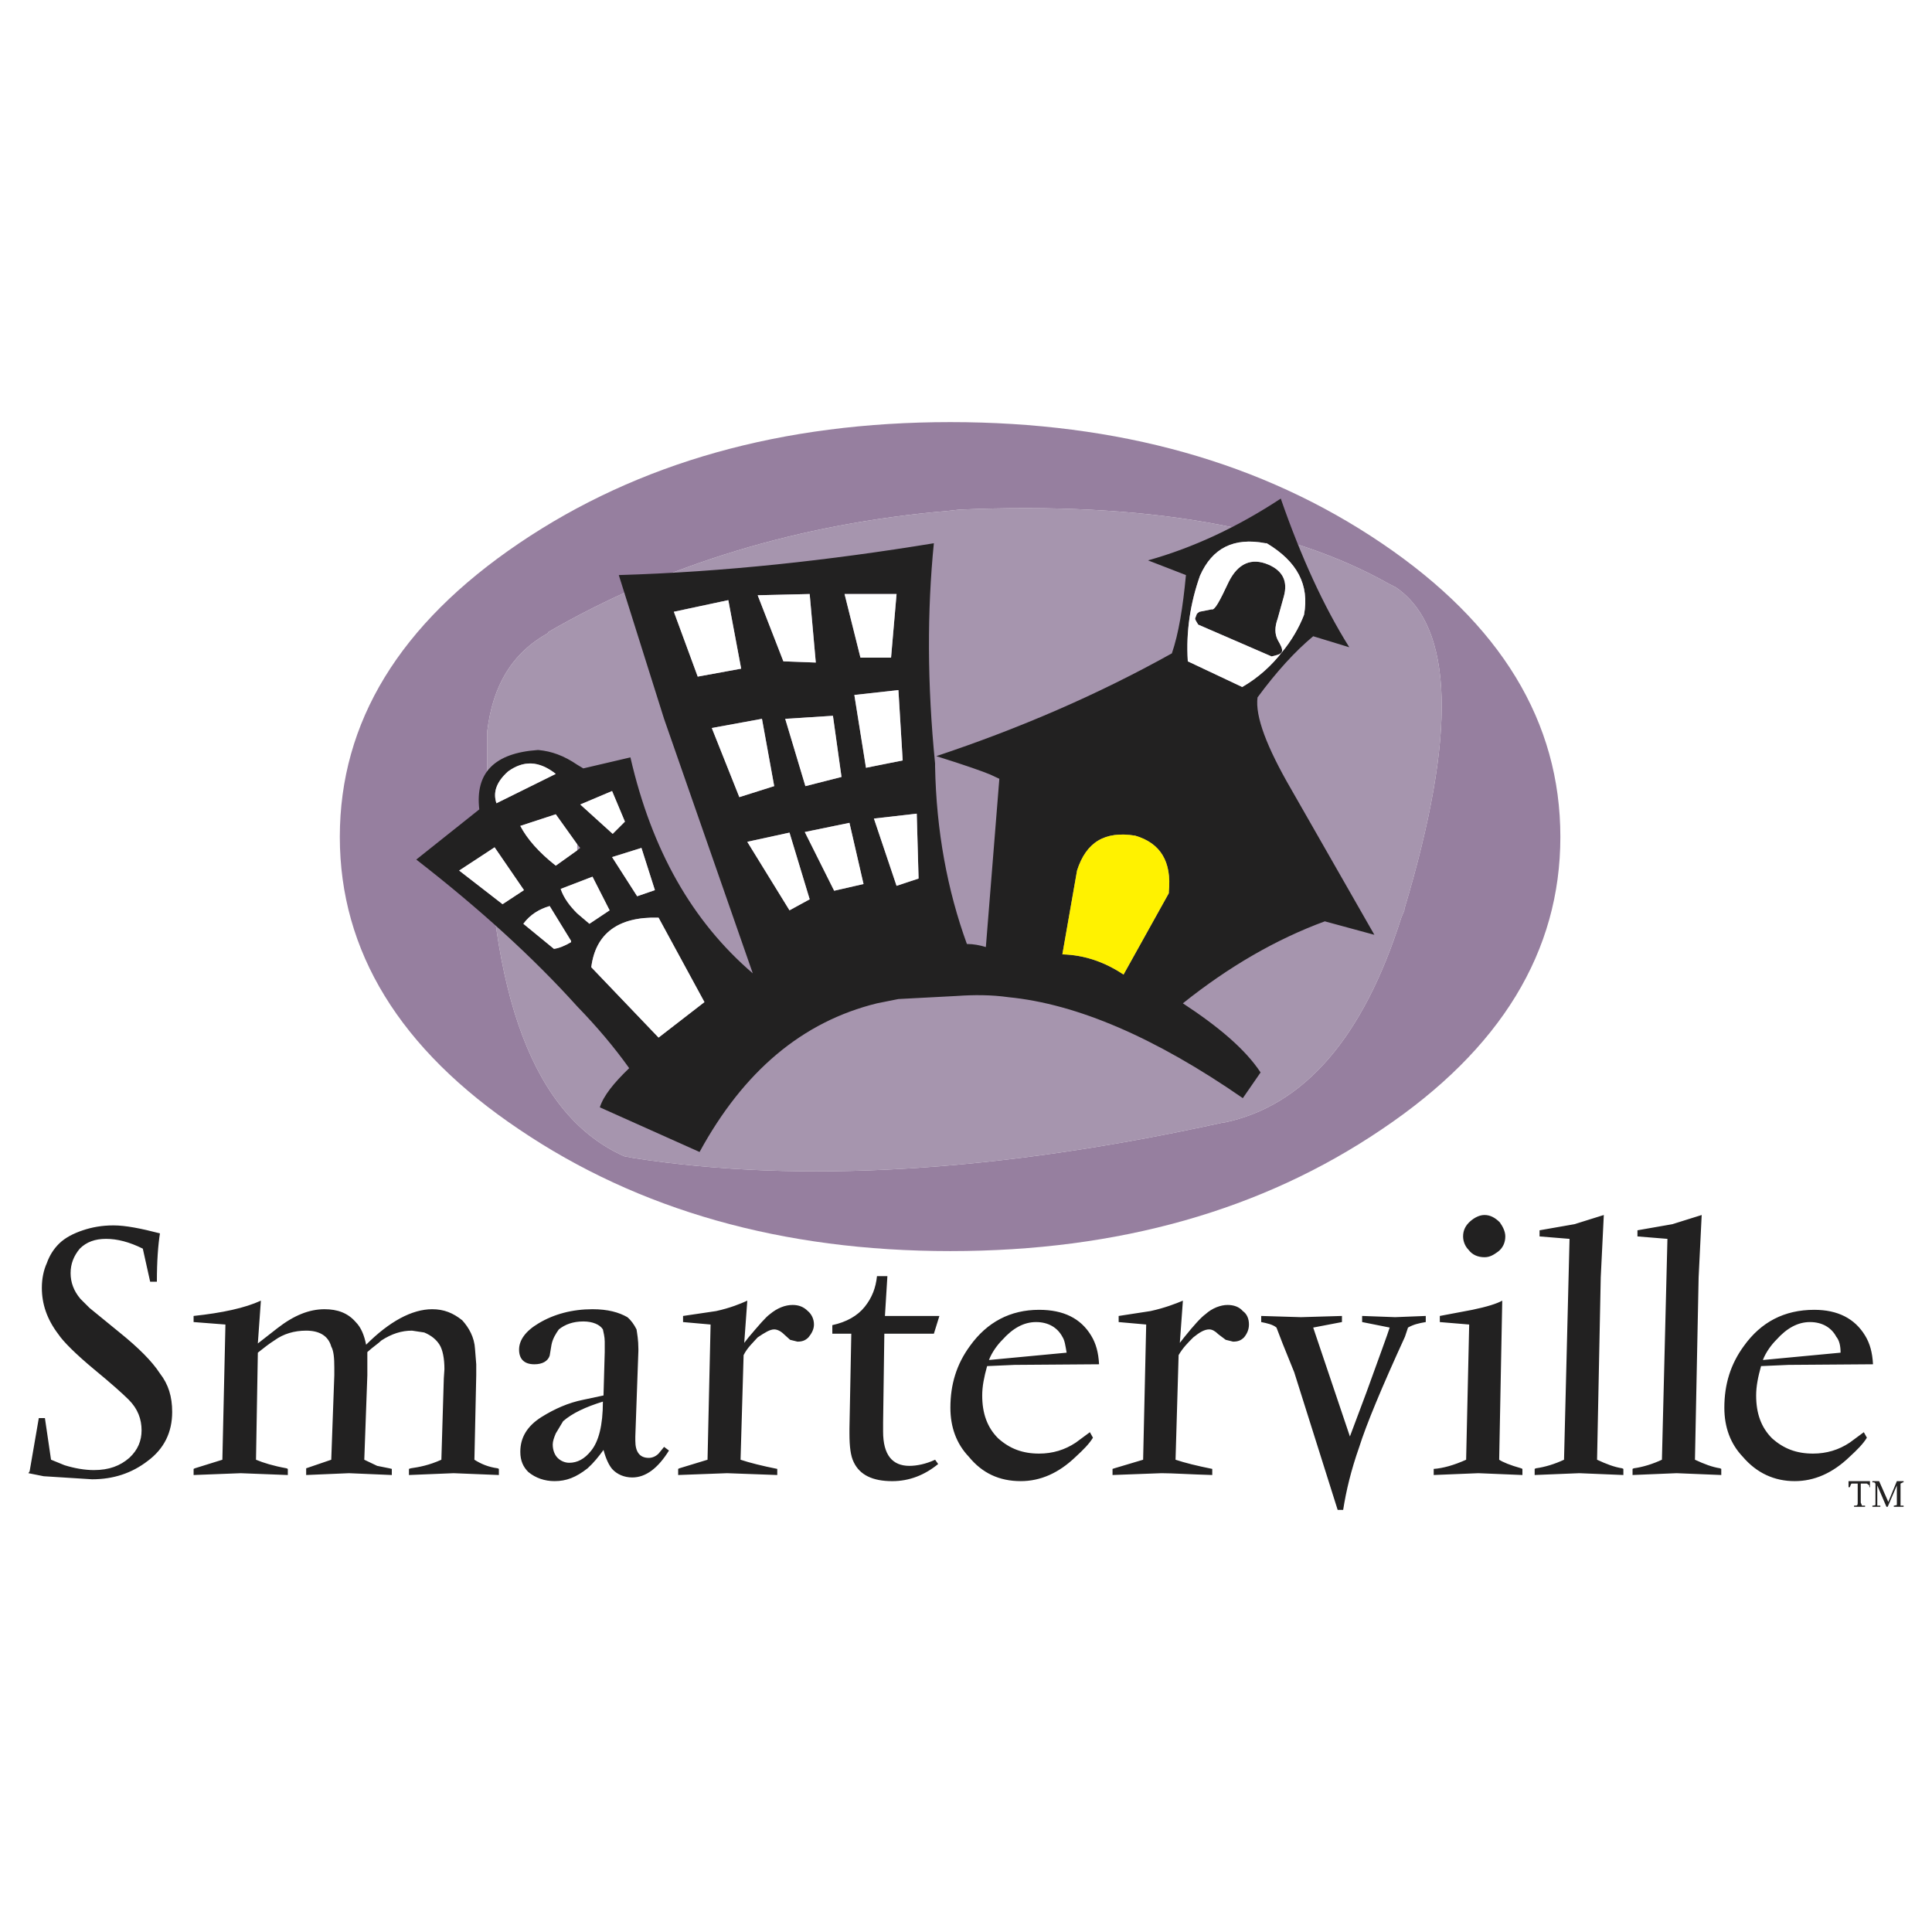
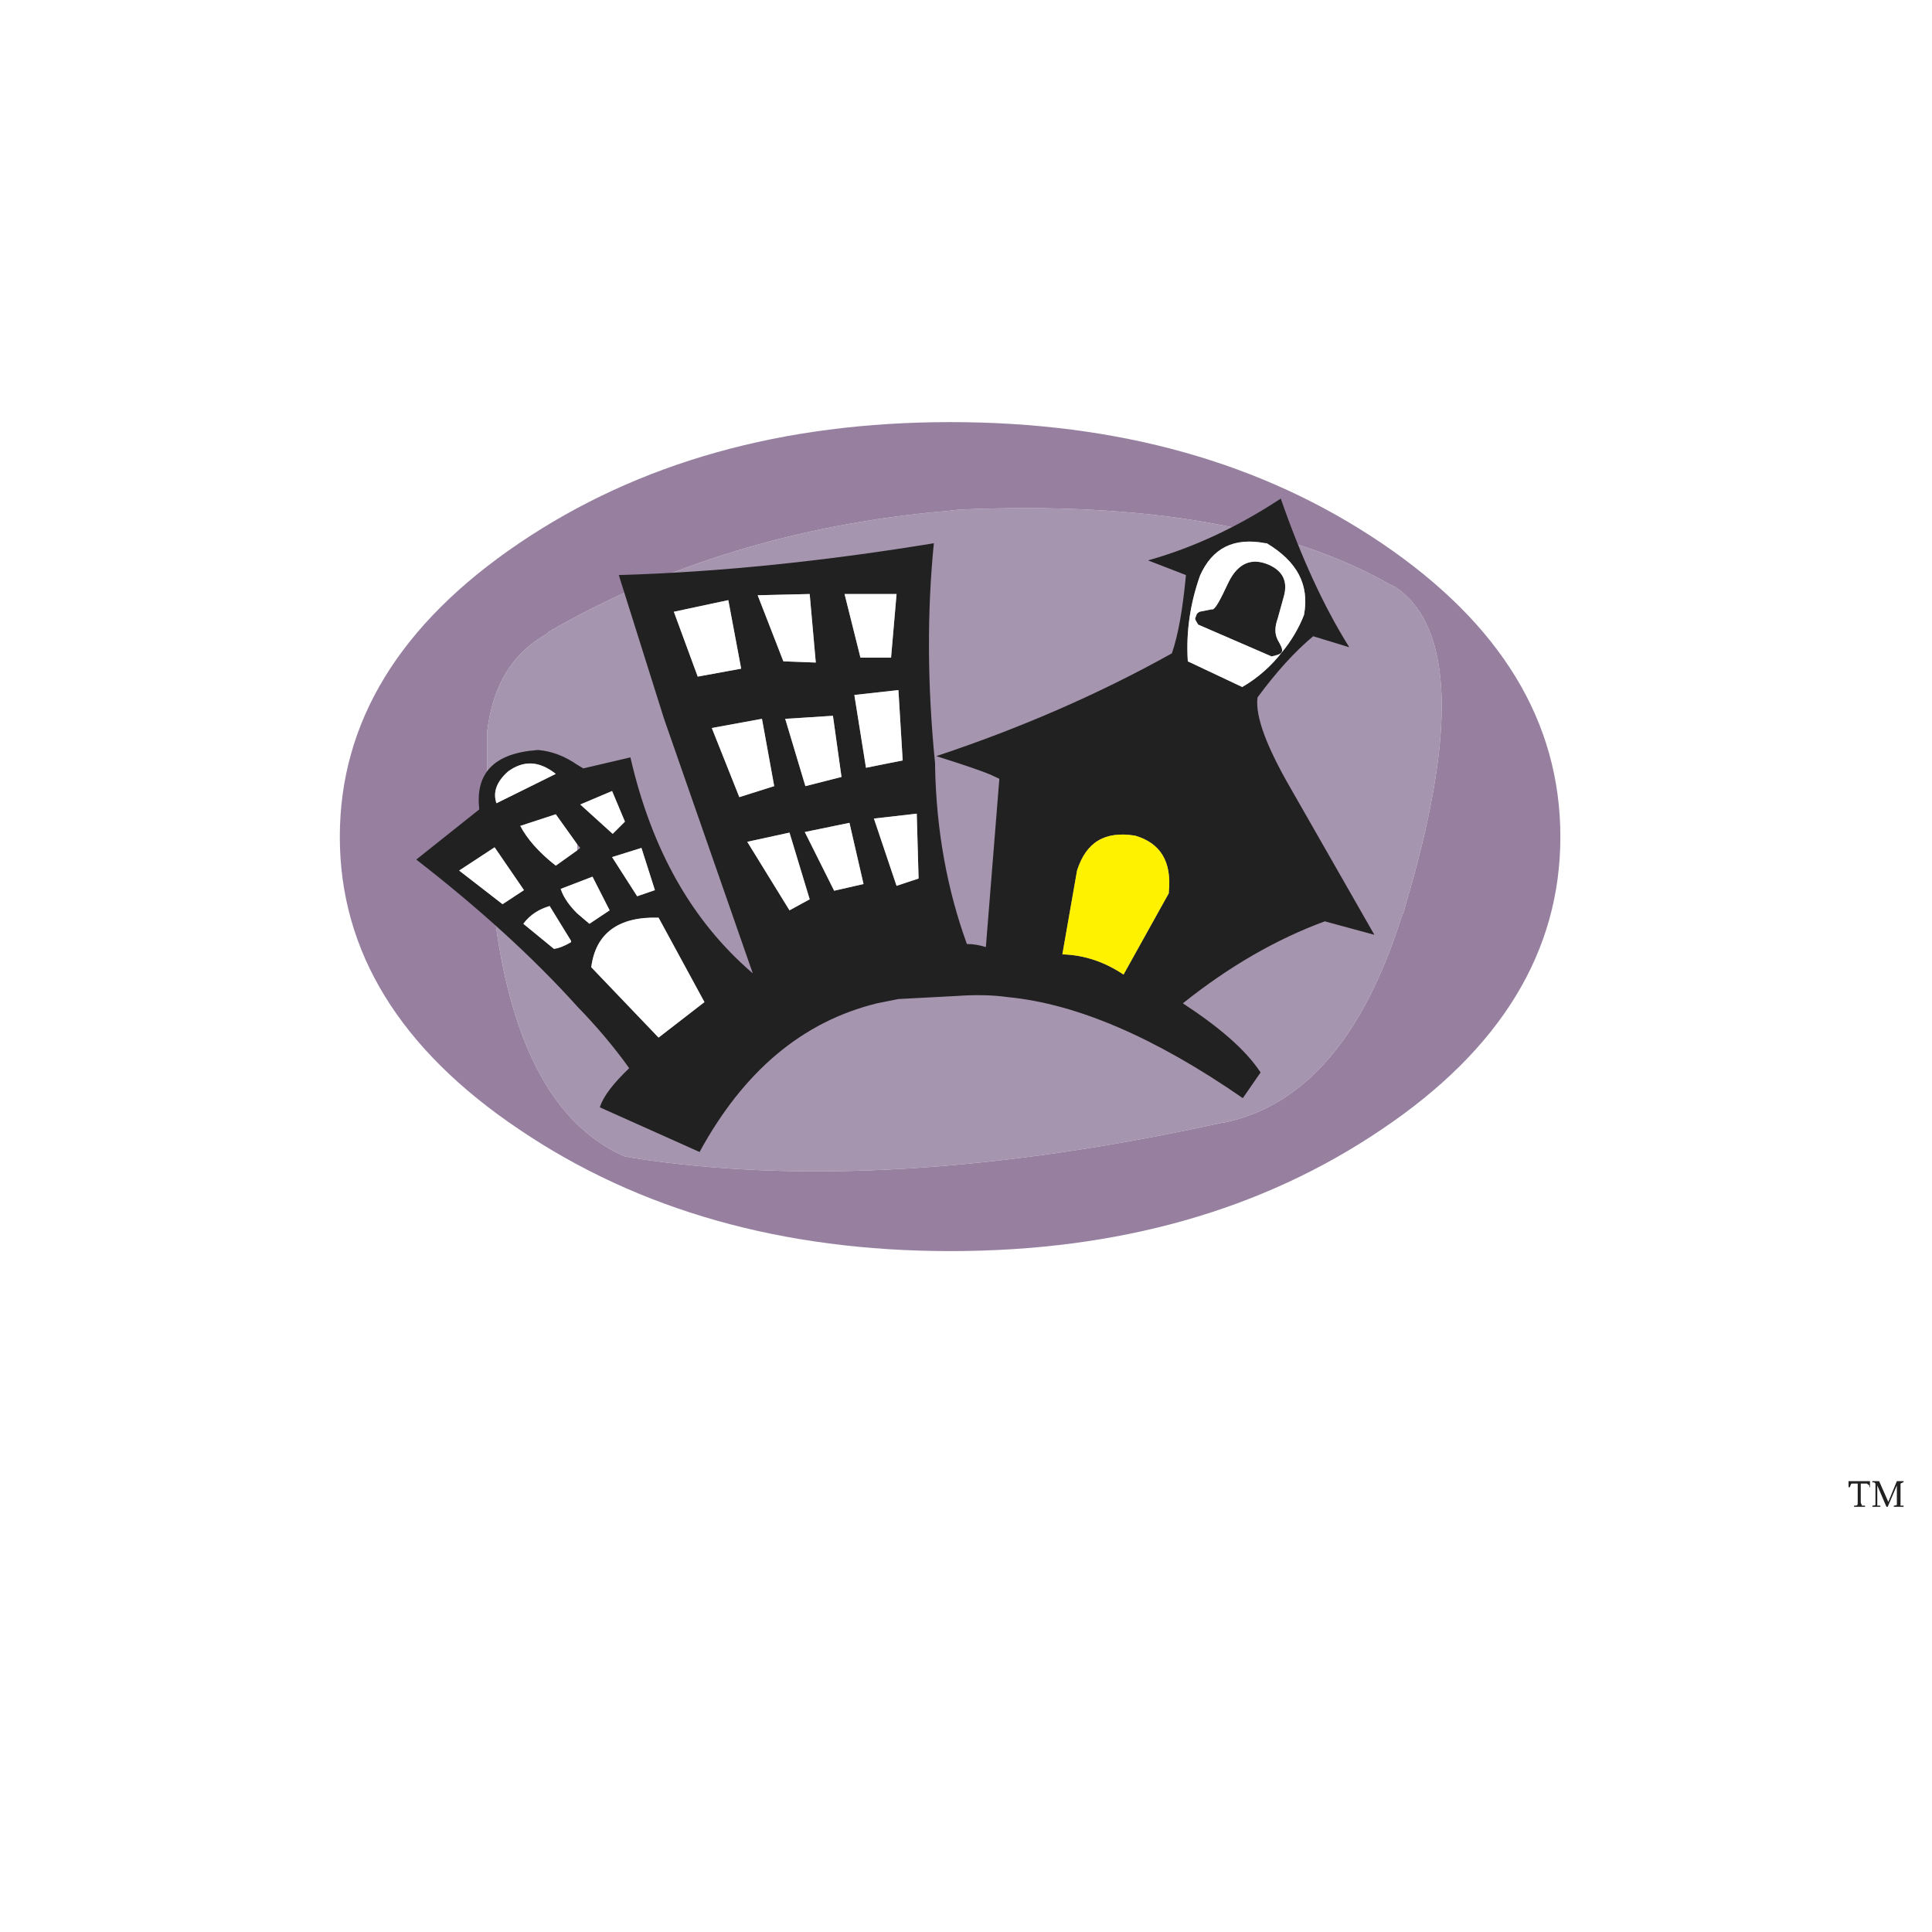
<svg xmlns="http://www.w3.org/2000/svg" version="1.0" id="Layer_1" x="0px" y="0px" width="192.756px" height="192.756px" viewBox="0 0 192.756 192.756" enable-background="new 0 0 192.756 192.756" xml:space="preserve">
  <g>
    <polygon fill-rule="evenodd" clip-rule="evenodd" fill="#FFFFFF" points="0,0 192.756,0 192.756,192.756 0,192.756 0,0  " />
    <path fill-rule="evenodd" clip-rule="evenodd" fill="#A695AE" d="M138.648,58.289c-10.255-5.799-24.478-8.24-42.911-7.447   l-1.099,0.122c-14.955,1.282-28.322,5.371-39.92,12.086l-0.061,0.122c-3.601,2.014-5.493,5.25-6.043,9.767v6.287   c0.122,20.144,4.7,32.167,13.673,36.136l0.977,0.184c16.603,2.562,36.257,1.402,58.72-3.541h0.122   c7.996-1.648,13.917-8.484,17.701-20.448l0.306-0.732v-0.123c5.249-17.457,4.943-28.139-0.855-32.106L138.648,58.289   L138.648,58.289z" />
    <path fill-rule="evenodd" clip-rule="evenodd" fill="#967F9F" d="M138.648,58.289c-10.255-5.799-24.478-8.24-42.911-7.447   l-1.099,0.122c-14.955,1.282-28.322,5.371-39.92,12.086l-0.061,0.122c-3.601,2.014-5.493,5.25-6.043,9.767v6.287   c0.122,20.144,4.7,32.167,13.673,36.136l0.977,0.184c16.603,2.562,36.257,1.402,58.72-3.541h0.122   c7.996-1.648,13.917-8.484,17.701-20.448l0.306-0.732v-0.123c5.249-17.457,4.943-28.139-0.855-32.106L138.648,58.289   L138.648,58.289z M155.678,83.499c0,11.414-5.921,21.181-17.823,29.177c-11.902,8.057-26.247,12.146-43.033,12.146   c-16.786,0-31.13-4.09-43.033-12.146c-11.903-7.996-17.885-17.763-17.885-29.177c0-11.476,5.982-21.242,17.885-29.299   s26.247-12.086,43.033-12.086c16.786,0,31.131,4.029,43.033,12.086S155.678,72.023,155.678,83.499L155.678,83.499z" />
    <path fill-rule="evenodd" clip-rule="evenodd" fill="#222121" d="M119.543,62.318l7.324,3.174c0.488-0.122,0.916-0.183,1.038-0.488   c0.061-0.305-0.122-0.61-0.428-1.16c-0.305-0.61-0.305-1.282,0-2.136l0.61-2.197c0.428-1.526-0.122-2.564-1.525-3.174   c-1.709-0.732-3.053-0.122-3.968,1.709c-0.916,1.954-1.404,2.869-1.709,2.747l-1.221,0.244l-0.244,0.183l-0.184,0.488   C119.237,61.829,119.359,62.012,119.543,62.318L119.543,62.318z M118.505,65.919v0.061l5.433,2.563   c1.587-0.916,2.93-2.136,3.968-3.479c0.915-1.099,1.709-2.442,2.197-3.724c0.549-2.991-0.672-5.311-3.724-7.142h-0.122   c-3.174-0.61-5.311,0.488-6.531,3.235C118.749,60.181,118.322,63.05,118.505,65.919L118.505,65.919z M118.322,57.374l-3.785-1.465   c4.578-1.282,8.973-3.357,13.246-6.165c2.014,5.799,4.272,10.743,6.836,14.833l-3.602-1.099c-1.831,1.526-3.662,3.541-5.554,6.104   c-0.244,1.892,0.915,4.944,3.356,9.156l8.302,14.527l-4.944-1.343c-4.822,1.77-9.583,4.517-14.161,8.18   c3.54,2.318,6.226,4.578,7.752,6.896l-1.771,2.564c-8.729-6.043-16.541-9.4-23.378-10.072c-1.709-0.244-3.479-0.244-5.188-0.121   l-5.798,0.305l-2.137,0.428c-7.447,1.83-13.307,6.775-17.701,14.832l-9.95-4.455c0.366-1.16,1.404-2.441,2.93-3.908   c-1.526-2.135-3.235-4.15-5.188-6.164c-4.395-4.883-9.767-9.766-16.054-14.649l6.287-5.005c-0.427-3.662,1.526-5.616,5.799-5.921   h0.122c1.282,0.122,2.503,0.549,3.846,1.465l0.61,0.366l4.7-1.099c2.136,9.278,6.165,16.359,12.208,21.547l-8.851-25.393   l-4.517-14.344c10.499-0.305,20.998-1.465,31.435-3.174c-0.671,6.714-0.671,14.039,0.122,21.975v0.305   c0.122,6.41,1.221,12.33,3.174,17.702c0.671,0,1.281,0.122,1.892,0.305L99.705,77.7l-0.916-0.427   c-0.732-0.305-2.441-0.916-5.372-1.832c8.241-2.747,16.053-6.104,23.5-10.255C117.59,63.233,118.017,60.608,118.322,57.374   L118.322,57.374z M107.457,86.855l-1.465,8.362c2.258,0.061,4.272,0.793,6.104,2.015l4.517-8.118v-0.123   c0.306-3.052-0.854-4.883-3.356-5.616C110.265,82.888,108.372,83.987,107.457,86.855L107.457,86.855z M80.782,59.266l-5.188,0.122   l2.563,6.592l3.235,0.122L80.782,59.266L80.782,59.266z M72.664,59.876l-5.433,1.16l2.381,6.47l4.334-0.793L72.664,59.876   L72.664,59.876z M89.45,59.266h-5.188l1.587,6.348h3.052L89.45,59.266L89.45,59.266z M50.69,76.967   c-1.16,1.038-1.526,2.075-1.16,3.174l5.92-2.93C53.742,75.868,52.216,75.868,50.69,76.967L50.69,76.967z M57.587,84.231   l-2.137-2.991l-3.54,1.16c0.671,1.282,1.831,2.625,3.54,3.967l2.137-1.526l0.305-0.244L57.587,84.231L57.587,84.231z    M62.349,81.973l-1.282-3.052l-3.174,1.343l3.235,2.93L62.349,81.973L62.349,81.973z M63.997,84.597l-2.93,0.916l2.503,3.906   l1.77-0.61L63.997,84.597L63.997,84.597z M55.939,88.687c0.305,0.916,0.916,1.709,1.648,2.442l1.221,1.038l2.014-1.343   l-1.709-3.357L55.939,88.687L55.939,88.687z M45.807,86.855l4.334,3.357l2.136-1.404l-2.93-4.272L45.807,86.855L45.807,86.855z    M58.991,96.5l6.714,7.02l4.578-3.541l-4.578-8.423C61.677,91.434,59.418,93.143,58.991,96.5L58.991,96.5z M56.977,93.875   l-2.137-3.479c-1.038,0.305-1.953,0.854-2.625,1.77l3.052,2.502c0.489-0.061,1.099-0.305,1.709-0.671V93.875L56.977,93.875z    M90.061,75.868l-0.427-7.019l-4.395,0.488l1.16,7.264L90.061,75.868L90.061,75.868z M89.45,88.381l2.197-0.732l-0.183-6.47   l-4.273,0.488L89.45,88.381L89.45,88.381z M83.957,77.517l-3.602,0.916l-2.014-6.714l4.761-0.305L83.957,77.517L83.957,77.517z    M71.016,72.633l2.747,6.897l3.479-1.099l-1.221-6.714L71.016,72.633L71.016,72.633z M83.224,88.87l2.93-0.671l-1.404-6.104   l-4.456,0.916L83.224,88.87L83.224,88.87z M74.556,83.987l4.212,6.836l2.014-1.099l-2.014-6.653L74.556,83.987L74.556,83.987z" />
    <path fill-rule="evenodd" clip-rule="evenodd" fill="#FFFFFF" d="M119.543,62.318l7.324,3.174c0.488-0.122,0.916-0.183,1.038-0.488   c0.061-0.305-0.122-0.61-0.428-1.16c-0.305-0.61-0.305-1.282,0-2.136l0.61-2.197c0.428-1.526-0.122-2.564-1.525-3.174   c-1.709-0.732-3.053-0.122-3.968,1.709c-0.916,1.954-1.404,2.869-1.709,2.747l-1.221,0.244l-0.244,0.183l-0.184,0.488   C119.237,61.829,119.359,62.012,119.543,62.318L119.543,62.318z M118.505,65.919v0.061l5.433,2.563   c1.587-0.916,2.93-2.136,3.968-3.479c0.915-1.099,1.709-2.442,2.197-3.724c0.549-2.991-0.672-5.311-3.724-7.142h-0.122   c-3.174-0.61-5.311,0.488-6.531,3.235C118.749,60.181,118.322,63.05,118.505,65.919L118.505,65.919z M80.782,59.266l-5.188,0.122   l2.563,6.592l3.235,0.122L80.782,59.266L80.782,59.266z M72.664,59.876l-5.433,1.16l2.381,6.47l4.334-0.793L72.664,59.876   L72.664,59.876z M89.45,59.266h-5.188l1.587,6.348h3.052L89.45,59.266L89.45,59.266z M50.69,76.967   c-1.16,1.038-1.526,2.075-1.16,3.174l5.92-2.93C53.742,75.868,52.216,75.868,50.69,76.967L50.69,76.967z M57.587,84.231   l-2.137-2.991l-3.54,1.16c0.671,1.282,1.831,2.625,3.54,3.967l2.137-1.526V84.231L57.587,84.231z M62.349,81.973l-1.282-3.052   l-3.174,1.343l3.235,2.93L62.349,81.973L62.349,81.973z M63.997,84.597l-2.93,0.916l2.503,3.906l1.77-0.61L63.997,84.597   L63.997,84.597z M55.939,88.687c0.305,0.916,0.916,1.709,1.648,2.442l1.221,1.038l2.014-1.343l-1.709-3.357L55.939,88.687   L55.939,88.687z M45.807,86.855l4.334,3.357l2.136-1.404l-2.93-4.272L45.807,86.855L45.807,86.855z M58.991,96.5l6.714,7.02   l4.578-3.541l-4.578-8.423C61.677,91.434,59.418,93.143,58.991,96.5L58.991,96.5z M56.977,93.875l-2.137-3.479   c-1.038,0.305-1.953,0.854-2.625,1.77l3.052,2.502c0.489-0.061,1.099-0.305,1.709-0.671V93.875L56.977,93.875z M90.061,75.868   l-0.427-7.019l-4.395,0.488l1.16,7.264L90.061,75.868L90.061,75.868z M89.45,88.381l2.197-0.732l-0.183-6.47l-4.273,0.488   L89.45,88.381L89.45,88.381z M83.957,77.517l-3.602,0.916l-2.014-6.714l4.761-0.305L83.957,77.517L83.957,77.517z M71.016,72.633   l2.747,6.897l3.479-1.099l-1.221-6.714L71.016,72.633L71.016,72.633z M83.224,88.87l2.93-0.671l-1.404-6.104l-4.456,0.916   L83.224,88.87L83.224,88.87z M74.556,83.987l4.212,6.836l2.014-1.099l-2.014-6.653L74.556,83.987L74.556,83.987z" />
    <path fill-rule="evenodd" clip-rule="evenodd" fill="#FFF200" d="M107.457,86.855l-1.465,8.362   c2.258,0.061,4.272,0.793,6.104,2.015l4.517-8.118v-0.123c0.306-3.052-0.854-4.883-3.356-5.616   C110.265,82.888,108.372,83.987,107.457,86.855L107.457,86.855z" />
-     <path fill-rule="evenodd" clip-rule="evenodd" fill="#222121" d="M124.608,132.146c0,0.488-0.183,0.916-0.488,1.283   c-0.305,0.305-0.61,0.426-1.099,0.426l-0.732-0.182l-0.732-0.551c-0.305-0.305-0.61-0.488-0.915-0.488   c-0.488,0-0.977,0.307-1.587,0.795c-0.55,0.549-1.038,1.037-1.465,1.77l-0.306,10.438c0.915,0.305,2.137,0.611,3.662,0.916v0.609   c-2.197-0.061-3.968-0.182-5.066-0.182l-4.883,0.182v-0.609l0.184-0.061l2.868-0.855l0.306-13.49l-2.747-0.244v-0.609l3.174-0.488   c1.404-0.307,2.503-0.732,3.235-1.039l-0.306,4.213l0.428-0.549c0.977-1.221,1.709-2.016,2.137-2.32   c0.671-0.611,1.525-0.916,2.197-0.916c0.61,0,1.159,0.184,1.525,0.611C124.426,131.109,124.608,131.598,124.608,132.146   L124.608,132.146z M125.83,131.293l3.967,0.121l4.09-0.121v0.609l-2.869,0.549l3.663,10.865l1.647-4.395   c1.344-3.723,2.137-5.859,2.32-6.471l-2.747-0.549v-0.609l3.296,0.121l3.052-0.121v0.609c-0.732,0.123-1.221,0.244-1.77,0.549   l-0.306,0.916c-2.319,5.066-3.846,8.729-4.578,11.049c-0.793,2.258-1.281,4.273-1.587,6.227h-0.549l-4.334-13.734l-1.16-2.869   l-0.61-1.588c-0.366-0.305-0.915-0.426-1.525-0.549V131.293L125.83,131.293z M143.653,131.293l3.235-0.611   c1.465-0.305,2.441-0.609,2.991-0.916l-0.306,15.871c0.366,0.244,1.099,0.549,2.197,0.855l0.122,0.061v0.609l-4.395-0.182   l-4.456,0.182v-0.609c0.915-0.061,2.014-0.367,3.235-0.916l0.305-13.49l-2.93-0.244V131.293L143.653,131.293z M97.995,139.227   c0,1.771,0.489,3.176,1.588,4.273c1.159,1.039,2.441,1.525,4.089,1.525c1.344,0,2.564-0.365,3.663-1.098l1.403-1.037l0.306,0.549   c-0.366,0.609-0.977,1.221-1.709,1.893c-1.71,1.648-3.541,2.441-5.494,2.441c-2.136,0-3.846-0.793-5.188-2.441   c-1.221-1.283-1.832-2.93-1.832-4.883c0-2.32,0.61-4.334,1.954-6.166c1.709-2.381,4.029-3.602,6.897-3.602   c2.442,0,4.151,0.855,5.188,2.564c0.488,0.793,0.732,1.709,0.794,2.869l-8.424,0.061l-2.746,0.121   C98.179,137.396,97.995,138.312,97.995,139.227L97.995,139.227z M98.667,135.688l7.752-0.732c-0.122-0.672-0.183-1.221-0.427-1.588   c-0.489-0.916-1.404-1.465-2.625-1.465s-2.319,0.611-3.357,1.771C99.521,134.162,98.973,134.895,98.667,135.688L98.667,135.688z    M175.211,139.227c0,1.771,0.488,3.176,1.587,4.273c1.159,1.039,2.441,1.525,4.09,1.525c1.343,0,2.563-0.365,3.662-1.098   l1.404-1.037l0.305,0.549c-0.366,0.609-0.977,1.221-1.709,1.893c-1.709,1.648-3.54,2.441-5.493,2.441   c-2.015,0-3.785-0.793-5.188-2.441c-1.221-1.283-1.831-2.93-1.831-4.883c0-2.32,0.61-4.334,1.953-6.166   c1.709-2.381,4.028-3.602,7.02-3.602c2.319,0,4.028,0.855,5.066,2.564c0.488,0.793,0.732,1.709,0.793,2.869l-8.424,0.061   l-2.746,0.121C175.394,137.396,175.211,138.312,175.211,139.227L175.211,139.227z M175.882,135.688l7.753-0.732   c0-0.672-0.123-1.221-0.428-1.588c-0.488-0.916-1.404-1.465-2.625-1.465s-2.319,0.611-3.357,1.771   C176.737,134.162,176.188,134.895,175.882,135.688L175.882,135.688z M169.778,121.221l-0.306,6.227l-0.366,18.189   c0.916,0.428,1.709,0.732,2.503,0.855l0.122,0.061v0.609l-4.456-0.182l-4.395,0.182v-0.609l0.122-0.061   c0.916-0.123,1.893-0.428,2.808-0.855l0.55-22.035l-2.991-0.244v-0.611l3.479-0.609L169.778,121.221L169.778,121.221z    M149.635,121.953c0.306,0.428,0.55,0.916,0.55,1.404c0,0.609-0.244,1.16-0.732,1.525c-0.428,0.305-0.794,0.551-1.343,0.551   c-0.672,0-1.221-0.246-1.587-0.732c-0.306-0.307-0.55-0.795-0.55-1.344c0-0.611,0.244-1.1,0.732-1.525   c0.428-0.367,0.916-0.611,1.404-0.611C148.658,121.221,149.146,121.465,149.635,121.953L149.635,121.953z M157.082,122.137   l2.93-0.916l-0.305,6.227l-0.367,18.189c0.916,0.428,1.71,0.732,2.503,0.855l0.122,0.061v0.609l-4.395-0.182l-4.456,0.182v-0.609   l0.122-0.061c0.916-0.123,1.893-0.428,2.808-0.855l0.55-22.035l-2.991-0.244v-0.611L157.082,122.137L157.082,122.137z    M19.315,131.902v-0.609c2.869-0.307,5.127-0.795,6.714-1.527l-0.305,4.273l1.953-1.525c1.648-1.281,3.174-1.893,4.7-1.893   c1.282,0,2.32,0.365,3.113,1.281c0.549,0.549,0.854,1.344,1.038,2.26c2.319-2.32,4.578-3.541,6.592-3.541   c1.16,0,2.075,0.365,2.991,1.098c0.671,0.732,1.221,1.711,1.282,2.869l0.122,1.527v1.098l-0.183,8.424   c0.671,0.428,1.404,0.732,2.32,0.855l0.122,0.061v0.609l-4.517-0.182l-4.456,0.182v-0.609l0.183-0.061   c0.855-0.123,1.831-0.307,3.052-0.855l0.244-8.119l0.061-0.914c0-1.1-0.183-1.953-0.488-2.441s-0.794-0.916-1.526-1.221   l-1.221-0.184c-1.038,0-2.014,0.305-3.052,0.977c-0.305,0.305-0.793,0.609-1.404,1.16v2.318l-0.305,8.424l1.282,0.611l1.221,0.244   l0.244,0.061v0.609l-4.273-0.182l-4.272,0.182v-0.67l2.502-0.855l0.305-8.424v-0.793c0-0.916-0.061-1.648-0.305-2.076   c-0.305-1.098-1.221-1.586-2.502-1.586c-1.16,0-2.259,0.305-3.174,0.977c-0.488,0.305-1.038,0.732-1.648,1.221l-0.183,10.682   c0.732,0.305,1.709,0.611,3.052,0.855l0.123,0.061v0.609l-4.7-0.182l-4.7,0.182v-0.609l0.122-0.061l2.747-0.855l0.306-13.49   L19.315,131.902L19.315,131.902z M8.267,122.746c0.916-0.305,1.892-0.488,3.052-0.488c1.221,0,2.747,0.307,4.639,0.795   c-0.183,1.158-0.306,2.746-0.306,4.822h-0.671l-0.733-3.297c-1.343-0.672-2.563-0.977-3.663-0.977   c-1.099,0-1.953,0.305-2.625,0.977c-0.61,0.732-0.916,1.525-0.916,2.441s0.305,1.77,0.977,2.564l0.916,0.914l2.991,2.443   c1.892,1.525,3.235,2.867,4.029,4.088c0.854,1.1,1.221,2.32,1.221,3.846c0,2.016-0.794,3.664-2.442,4.885   c-1.587,1.221-3.418,1.83-5.554,1.83l-4.823-0.305l-1.526-0.305l0.123-0.184l0.916-5.311h0.61l0.61,4.15l1.343,0.549   c0.977,0.307,2.014,0.488,2.93,0.488c1.526,0,2.625-0.426,3.54-1.221c0.854-0.793,1.221-1.709,1.221-2.746   c0-1.1-0.366-2.137-1.282-3.053c-0.61-0.609-1.77-1.646-3.479-3.051c-1.832-1.527-3.052-2.748-3.541-3.48   c-1.16-1.525-1.648-3.051-1.648-4.639c0-0.916,0.183-1.77,0.489-2.441c0.305-0.855,0.732-1.465,1.221-1.953   C6.497,123.479,7.352,123.053,8.267,122.746L8.267,122.746z M81.209,132.146c0,0.488-0.244,0.916-0.549,1.283   c-0.305,0.305-0.61,0.426-1.099,0.426l-0.732-0.182l-0.61-0.551c-0.305-0.305-0.671-0.488-0.977-0.488   c-0.427,0-0.916,0.307-1.648,0.795c-0.489,0.549-1.038,1.037-1.404,1.77l-0.305,10.438c0.916,0.305,2.137,0.611,3.663,0.916v0.609   l-5.005-0.182l-4.883,0.182v-0.609l0.123-0.061l2.808-0.855l0.305-13.49l-2.747-0.244v-0.609l3.296-0.488   c1.404-0.307,2.441-0.732,3.113-1.039l-0.305,4.213l0.428-0.549c1.037-1.221,1.709-2.016,2.136-2.32   c0.732-0.611,1.526-0.916,2.258-0.916c0.61,0,1.099,0.184,1.526,0.611C80.965,131.109,81.209,131.598,81.209,132.146   L81.209,132.146z M86.276,130.377c0.732-0.916,1.099-1.893,1.221-3.053h1.038l-0.245,3.969h5.433l-0.549,1.77h-4.944l-0.123,8.852   v0.914c0,2.32,0.916,3.42,2.625,3.42c0.732,0,1.648-0.184,2.563-0.611l0.305,0.428c-1.343,1.098-2.869,1.709-4.578,1.709   c-1.953,0-3.235-0.611-3.845-1.893c-0.305-0.609-0.427-1.525-0.427-2.869v-0.488l0.183-9.461h-1.893v-0.854   C84.445,131.902,85.543,131.293,86.276,130.377L86.276,130.377z M53.314,136.115c-1.038,0-1.526-0.551-1.526-1.465   c0-0.916,0.61-1.832,1.953-2.625c1.526-0.916,3.357-1.404,5.372-1.404c1.526,0,2.625,0.305,3.479,0.793   c0.366,0.305,0.672,0.732,0.916,1.221c0.062,0.428,0.184,1.039,0.184,1.953v0.184l-0.305,8.545v0.428   c0,1.1,0.427,1.709,1.343,1.709c0.305,0,0.671-0.121,0.977-0.428l0.549-0.67l0.488,0.365c-1.099,1.771-2.319,2.686-3.662,2.686   c-0.793,0-1.526-0.305-2.015-0.854c-0.305-0.367-0.61-0.977-0.854-1.893c-0.488,0.672-0.977,1.281-1.587,1.832   c-1.16,0.914-2.136,1.281-3.296,1.281c-0.977,0-1.893-0.305-2.625-0.916c-0.488-0.488-0.793-1.098-0.793-2.014   c0-1.404,0.671-2.564,2.136-3.48c1.282-0.793,2.625-1.402,4.151-1.709l2.014-0.428l0.122-4.332v-1.039   c0-0.488-0.122-0.914-0.183-1.221c-0.305-0.488-1.038-0.793-1.953-0.793c-1.038,0-1.832,0.305-2.441,0.793   c-0.306,0.428-0.61,0.916-0.733,1.527l-0.183,1.098C54.657,135.809,54.108,136.115,53.314,136.115L53.314,136.115z M55.451,143.012   c-0.183,0.428-0.305,0.795-0.305,1.1c0,0.549,0.183,1.037,0.488,1.342c0.306,0.307,0.732,0.488,1.16,0.488   c0.793,0,1.526-0.365,2.197-1.221c0.732-0.914,1.16-2.502,1.16-4.883c-1.77,0.549-3.052,1.16-3.968,1.953L55.451,143.012   L55.451,143.012z" />
    <path fill-rule="evenodd" clip-rule="evenodd" fill="#222121" d="M186.564,148.383h-0.062v-0.182l-0.244-0.184h-0.61v1.893   l0.122,0.305h0.306v0.121h-1.099v-0.121h0.061c0.122,0,0.244,0,0.244-0.061c0.062,0,0.062-0.123,0.062-0.244v-1.893h-0.61   l-0.062,0.061l-0.122,0.305h-0.122v-0.609h2.137V148.383L186.564,148.383z M189.616,148.322v1.893h0.305v0.121h-0.977v-0.121h0.062   l0.244-0.061v-1.953l-0.916,2.135h-0.122l-0.915-2.135v2.014h0.305v0.121h-0.793v-0.121c0.061,0,0.183,0,0.305-0.061v-2.137   l-0.122-0.123h-0.183v-0.121h0.671l0.916,2.074l0.854-2.074h0.671v0.121h-0.061l-0.244,0.123V148.322L189.616,148.322z" />
  </g>
</svg>